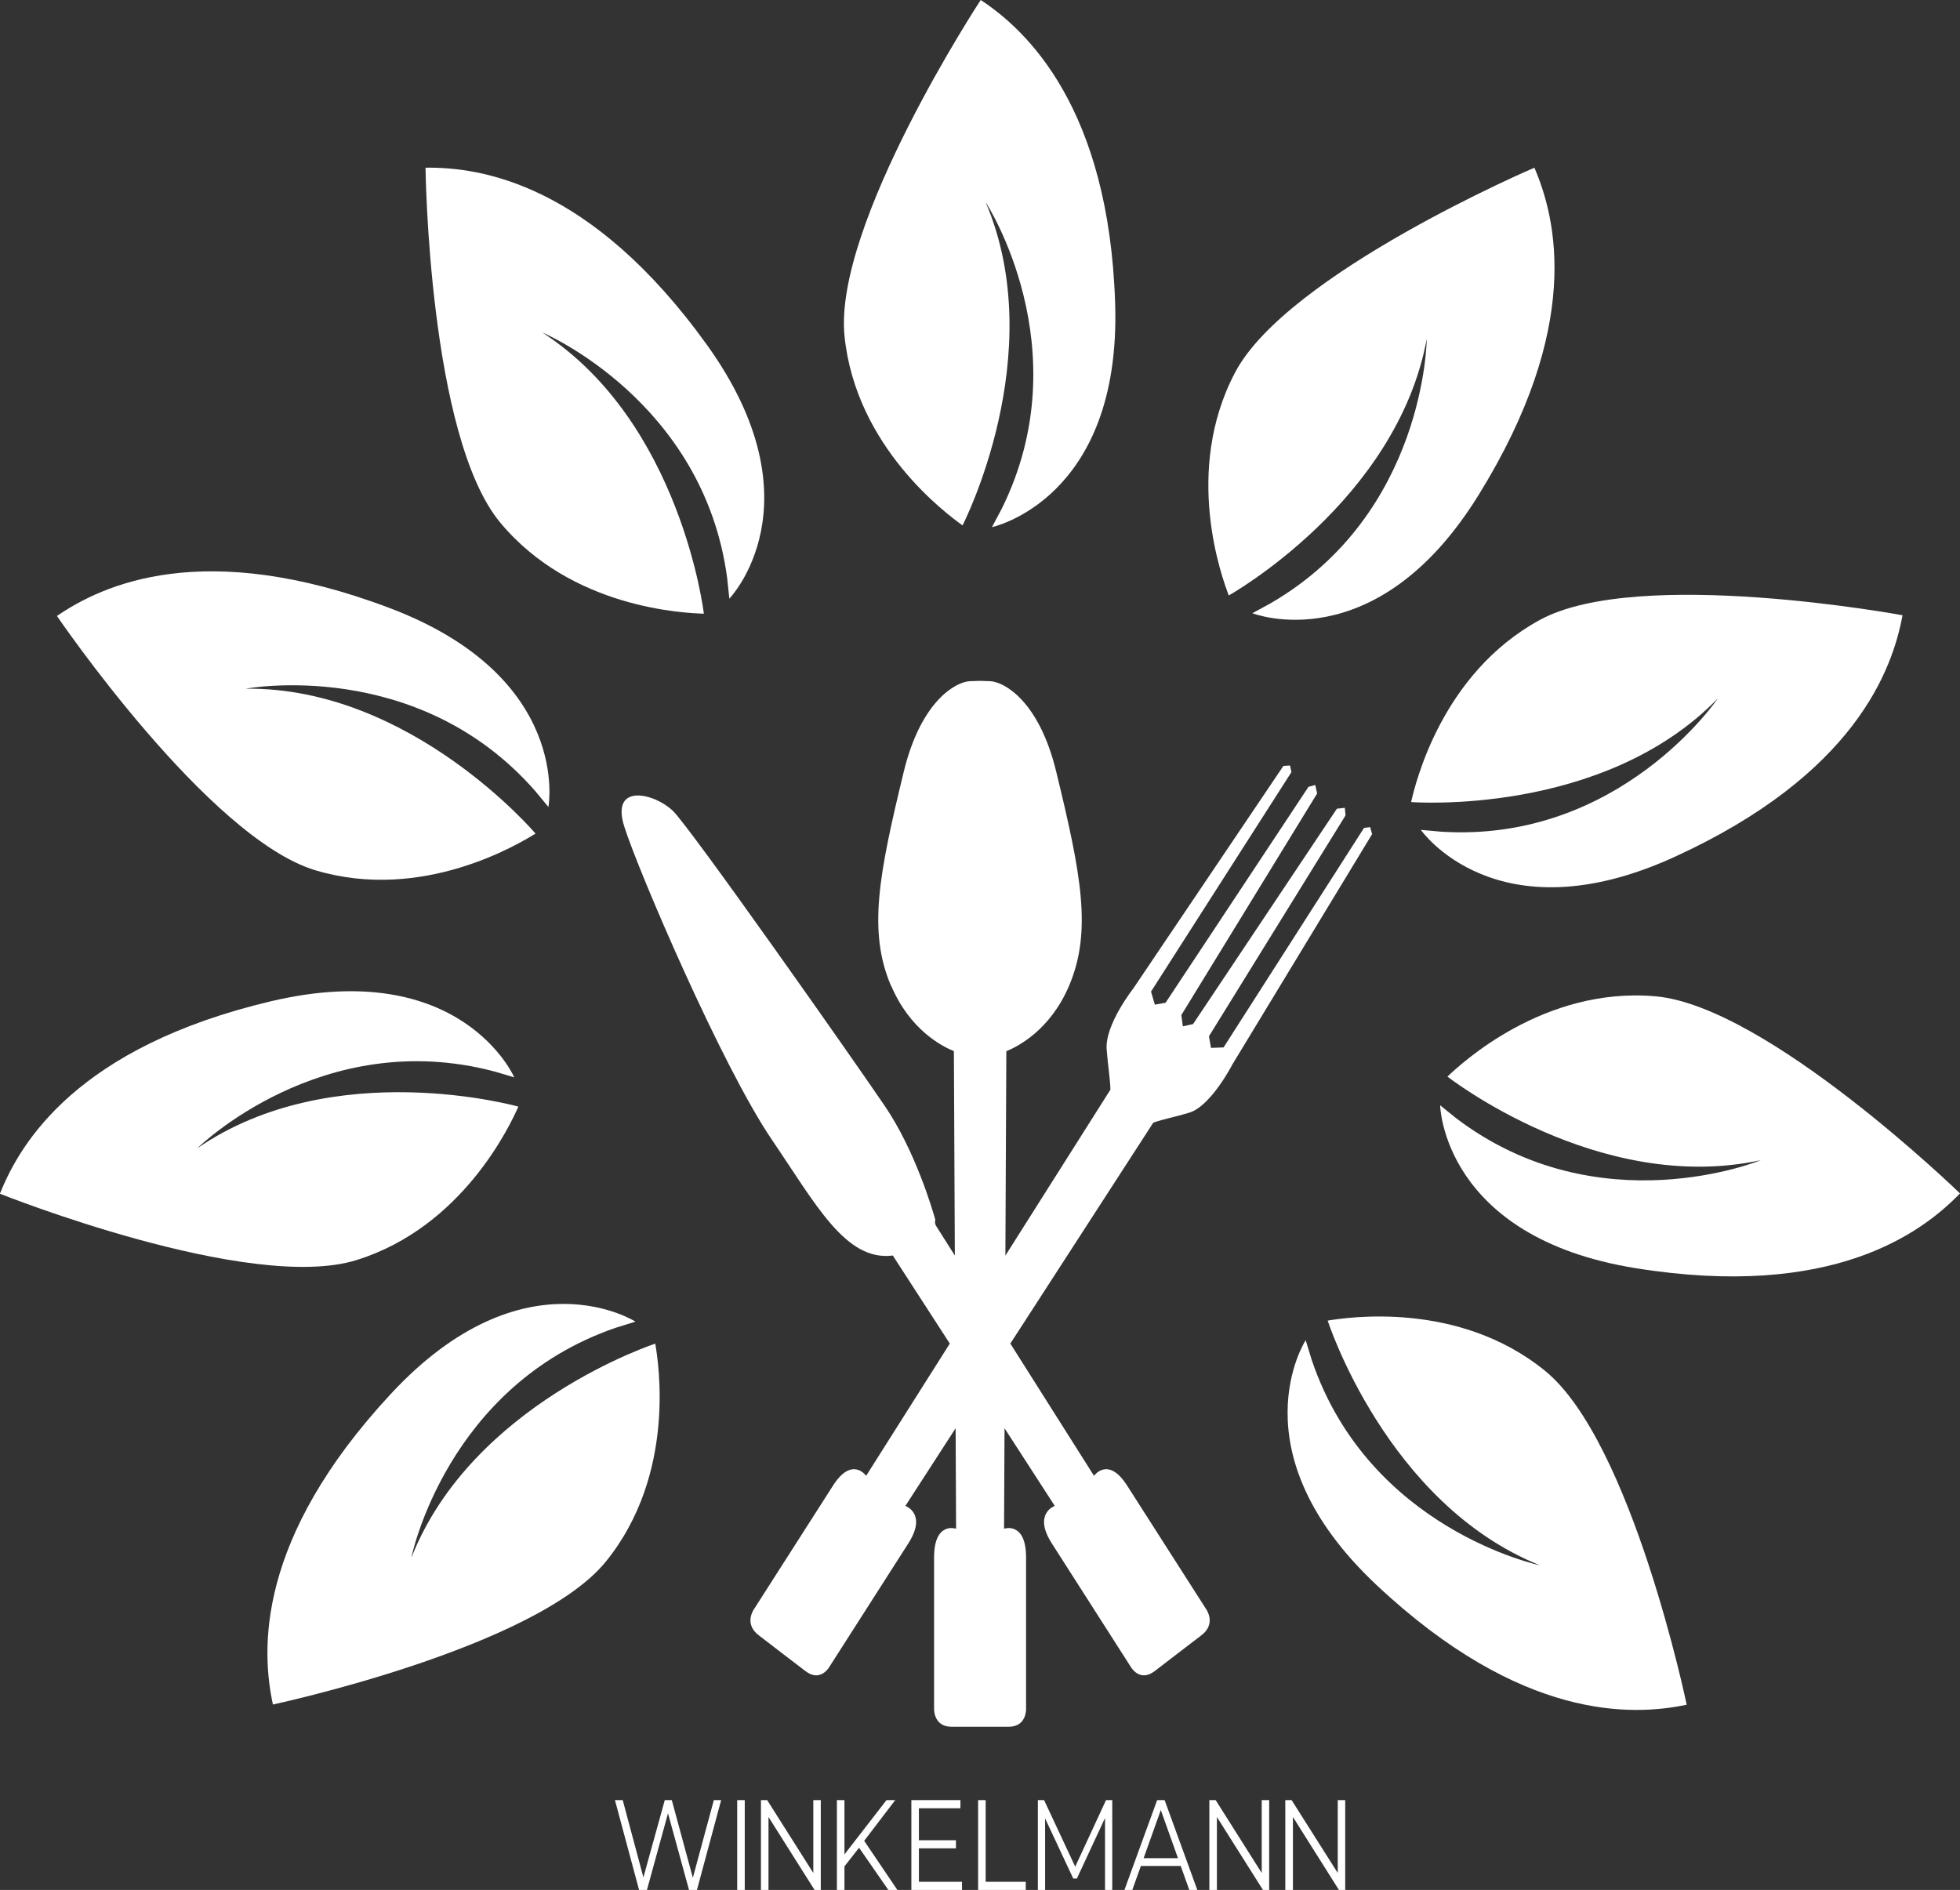
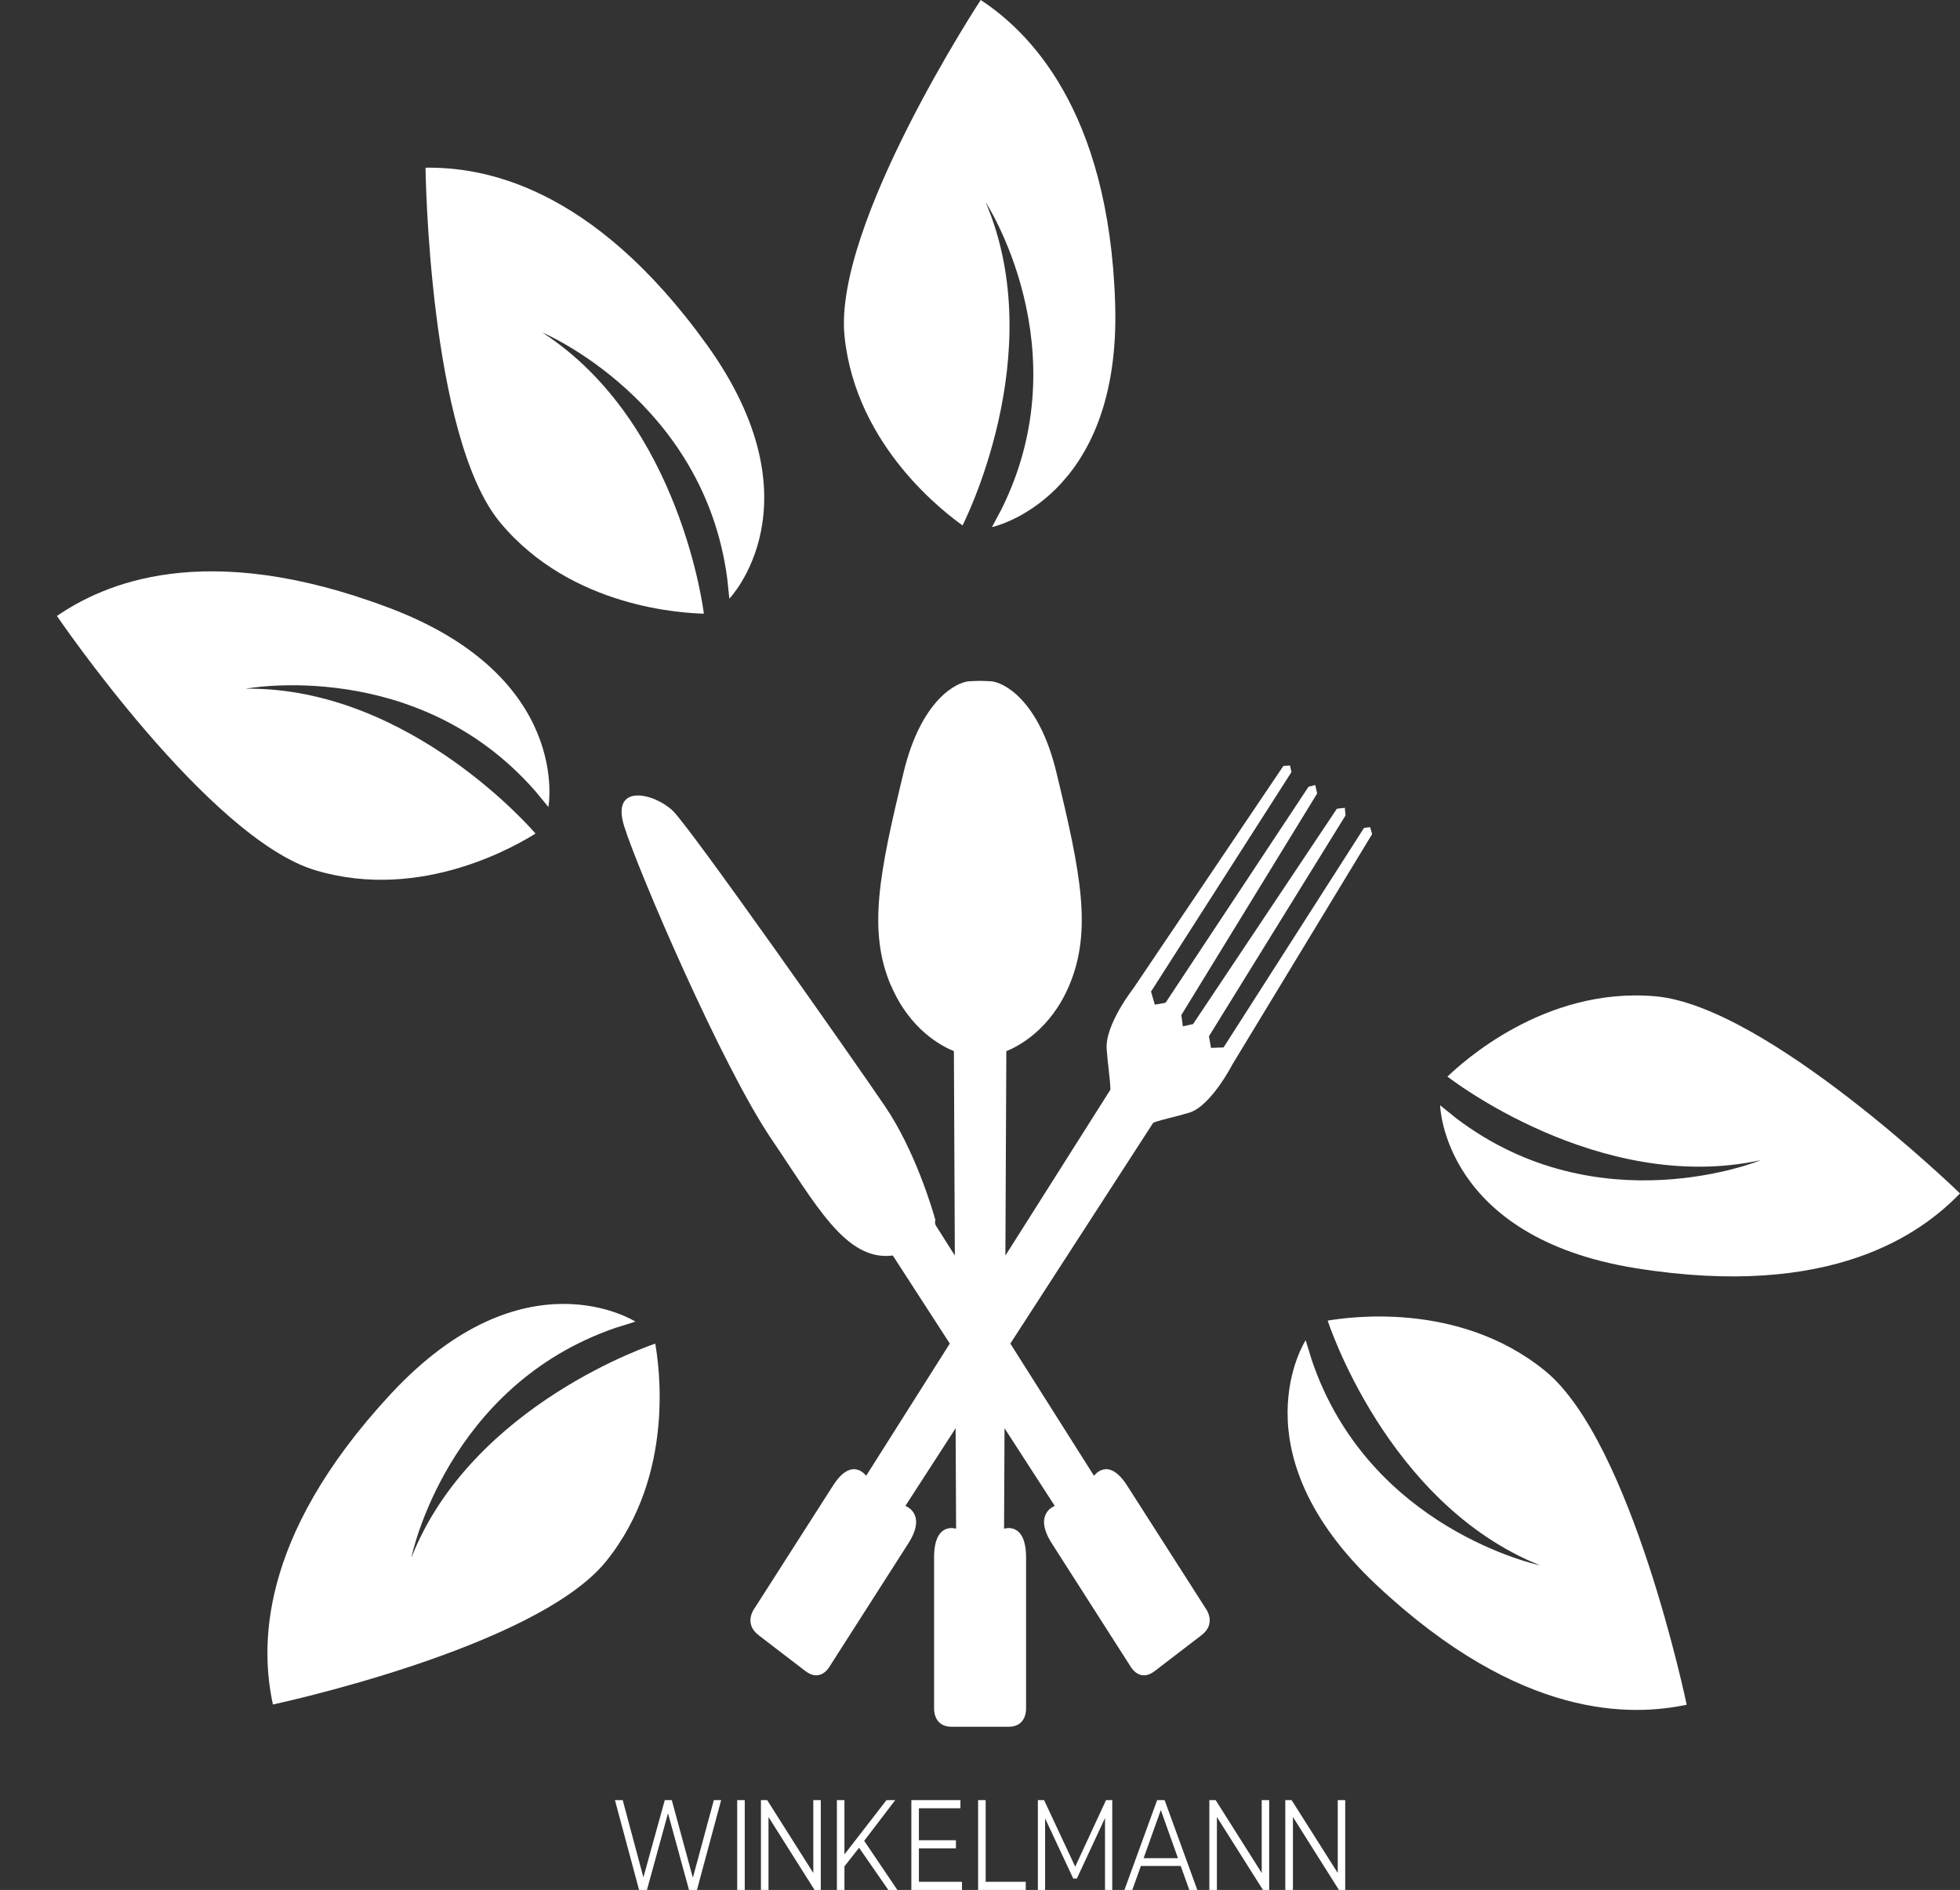
<svg xmlns="http://www.w3.org/2000/svg" id="Kranz_1_final" data-name="Kranz 1 final" viewBox="0 0 249.28 240.4">
  <rect x="0" y="0" width="249.28" height="240.4" fill="#333333" stroke="none" />
  <defs>
    <style>
      .cls-1 {
        fill: #fff;
        stroke-width: 0px;
      }
    </style>
  </defs>
  <g>
    <polygon class="cls-1" points="82.28 240.4 84.96 230.65 87.63 240.4 88.64 240.4 91.72 228.97 90.79 228.97 88.12 238.85 85.44 228.97 84.55 228.97 81.83 238.8 79.2 228.97 78.21 228.97 81.28 240.4 82.28 240.4" />
    <rect class="cls-1" x="93.76" y="228.97" width=".96" height="11.43" />
    <polygon class="cls-1" points="97.74 231.12 103.6 240.4 104.39 240.4 104.39 228.97 103.44 228.97 103.44 238.24 97.57 228.97 96.78 228.97 96.78 240.4 97.74 240.4 97.74 231.12" />
    <polygon class="cls-1" points="107.4 237.4 109.26 235.03 112.98 240.4 114.13 240.4 109.91 234.15 113.86 228.97 112.75 228.97 107.4 235.88 107.4 228.97 106.44 228.97 106.44 240.4 107.4 240.4 107.4 237.4" />
    <polygon class="cls-1" points="122.35 239.36 116.87 239.36 116.87 235.11 121.58 235.11 121.58 234.08 116.87 234.08 116.87 230.01 122.15 230.01 122.15 228.97 115.91 228.97 115.91 240.4 122.35 240.4 122.35 239.36" />
    <polygon class="cls-1" points="124.4 228.97 124.4 240.4 130.46 240.4 130.46 239.36 125.36 239.36 125.36 228.97 124.4 228.97" />
    <polygon class="cls-1" points="141.46 240.4 141.46 228.97 140.67 228.97 136.75 237.44 132.79 228.97 132 228.97 132 240.4 132.92 240.4 132.92 231.3 136.5 238.95 136.96 238.95 140.54 231.25 140.54 240.4 141.46 240.4" />
    <path class="cls-1" d="M145.09,237.35h5.08l1.09,3.05h1.02l-4.16-11.43h-.95l-4.16,11.43h1l1.09-3.05ZM147.63,230.22l2.19,6.14h-4.37l2.19-6.14Z" />
    <polygon class="cls-1" points="154.77 231.12 160.63 240.4 161.42 240.4 161.42 228.97 160.47 228.97 160.47 238.24 154.61 228.97 153.81 228.97 153.81 240.4 154.77 240.4 154.77 231.12" />
    <polygon class="cls-1" points="164.44 231.12 170.29 240.4 171.09 240.4 171.09 228.97 170.14 228.97 170.14 238.24 164.27 228.97 163.47 228.97 163.47 240.4 164.44 240.4 164.44 231.12" />
  </g>
  <path id="Blatt_NEU" data-name="Blatt NEU" class="cls-1" d="M125.36,25.72s12.17,18.61,2.02,39.04l-1.22,2.29s16.44-3.5,15.67-28.39S130.62,3.86,124.73,0c0,0-18.76,28.57-17.32,42.75,1.44,14.18,13.07,22.68,15.01,24.08,0,0,11.19-21.75,2.94-41.11Z" />
-   <path id="Blatt_NEU-2" data-name="Blatt NEU" class="cls-1" d="M181.46,43.11s-.15,22.23-19.9,33.65l-2.28,1.24s15.63,6.17,28.75-15c13.31-21.47,9.9-35.2,7.12-41.67,0,0-31.43,13.44-38.07,26.05-6.64,12.61-1.65,26.12-.8,28.36,0,0,21.35-11.94,25.18-32.63Z" />
-   <path id="Blatt_NEU-3" data-name="Blatt NEU" class="cls-1" d="M218.51,88.8s-12.44,18.43-35.21,16.99l-2.59-.23s9.59,13.8,32.24,3.45c22.97-10.5,27.74-23.82,29.02-30.75,0,0-33.61-6.23-46.12.59-12.52,6.82-15.84,20.83-16.38,23.17,0,0,24.39,1.89,39.04-13.21Z" />
-   <path id="Blatt_NEU-4" data-name="Blatt NEU" class="cls-1" d="M223.9,147.59s-20.57,8.44-38.72-5.37l-2.02-1.63s.34,16.8,24.93,20.73c24.94,3.99,36.29-4.46,41.19-9.52,0,0-24.53-23.81-38.72-25.07-14.2-1.26-24.73,8.56-26.47,10.21,0,0,19.25,15.09,39.82,10.64Z" />
+   <path id="Blatt_NEU-4" data-name="Blatt NEU" class="cls-1" d="M223.9,147.59s-20.57,8.44-38.72-5.37l-2.02-1.63s.34,16.8,24.93,20.73c24.94,3.99,36.29-4.46,41.19-9.52,0,0-24.53-23.81-38.72-25.07-14.2-1.26-24.73,8.56-26.47,10.21,0,0,19.25,15.09,39.82,10.64" />
  <path id="Blatt_NEU-5" data-name="Blatt NEU" class="cls-1" d="M195.87,199.11s-21.77-4.54-29.05-26.16l-.76-2.48s-9.14,14.1,9.02,31.15c18.42,17.29,32.55,16.66,39.44,15.22,0,0-6.96-33.46-18.01-42.47-11.05-9-25.28-6.78-27.65-6.39,0,0,7.48,23.29,27.01,31.13Z" />
  <path id="Blatt_NEU-6" data-name="Blatt NEU" class="cls-1" d="M69.01,42.31s20.49,8.64,23.48,31.26l.27,2.58s11.68-12.08-2.86-32.3c-14.75-20.51-28.74-22.61-35.78-22.52,0,0,.39,34.18,9.5,45.14,9.11,10.96,23.5,11.51,25.9,11.59,0,0-2.86-24.29-20.52-35.75Z" />
  <path id="Blatt_NEU-7" data-name="Blatt NEU" class="cls-1" d="M31.25,87.6s21.85-4.13,36.85,13.05l1.65,2s3.05-16.53-20.25-25.33c-23.63-8.93-36.45-2.94-42.26,1.03,0,0,19.23,28.26,32.88,32.35,13.65,4.09,25.95-3.41,27.99-4.67,0,0-15.82-18.66-36.86-18.43Z" />
-   <path id="Blatt_NEU-8" data-name="Blatt NEU" class="cls-1" d="M25.07,146.08s15.81-15.64,37.85-9.78l2.49.74s-6.71-15.41-30.95-9.68c-24.59,5.81-31.87,17.94-34.47,24.48,0,0,31.74,12.68,45.35,8.44,13.61-4.24,19.61-17.33,20.59-19.52,0,0-23.55-6.63-40.87,5.32Z" />
  <path id="Blatt_NEU-9" data-name="Blatt NEU" class="cls-1" d="M52.33,198.07s4.43-21.79,26.01-29.19l2.48-.77s-14.15-9.07-31.1,9.18c-17.2,18.51-16.49,32.64-15.01,39.52,0,0,33.43-7.13,42.38-18.22,8.95-11.09,6.65-25.31,6.25-27.68,0,0-23.25,7.6-31,27.17Z" />
  <path class="cls-1" d="M113.34,125.38c2.4,5.65,6.52,7.74,7.98,8.32l.12,26-2.38-3.76c-.24-.37-.1-.78-.1-.78-.38-1.36-2.58-8.82-6.42-14.47-4.24-6.25-24.65-35.28-26.94-37.53-2.3-2.25-7.97-3.66-6.21,1.95,1.76,5.61,12.41,30.47,18.74,39.8,5.67,8.34,9.44,15.56,15.42,14.79l7.25,11.2-10.64,16.82s-1.79-2.55-4.21,1.24c-2.43,3.79-10.04,15.7-10.04,15.7,0,0-1.36,1.85.57,3.33,1.94,1.48,2.98,2.29,2.98,2.29,0,0,1.04.8,2.98,2.28,1.93,1.48,3.05-.55,3.05-.55,0,0,7.62-11.9,10.04-15.7,2.42-3.79-.38-4.76-.38-4.76l6.39-9.88.06,12.78s-2.8-.97-2.8,3.66v19.16s-.14,2.37,2.21,2.37h7.28c2.36,0,2.21-2.37,2.21-2.37v-19.16c0-4.63-2.8-3.66-2.8-3.66l.06-12.78,6.39,9.88s-2.8.97-.38,4.76c2.43,3.79,10.04,15.7,10.04,15.7,0,0,1.12,2.03,3.05.55,1.94-1.48,2.98-2.29,2.98-2.29,0,0,1.04-.8,2.98-2.28,1.93-1.48.57-3.33.57-3.33,0,0-7.62-11.9-10.04-15.7-2.42-3.79-4.21-1.24-4.21-1.24l-10.64-16.82,18.18-28.1c1.25-.45,2.85-.74,4.58-1.27,2.77-.85,5.49-6.15,5.49-6.15l17.76-29.28-.25-.89-.78.1-17.86,27.92-1.6.06-.26-1.48,17.37-28.09-.09-.97-1.01.12-18.29,27.39-1.3.29-.19-1.44,17.27-28.18-.24-1.08-.86.23-18.18,27.47-1.36.24-.49-1.66,17.86-27.92-.18-.84-.84.05-19.07,28.28s-3.63,4.61-3.41,7.75c.14,1.96.44,3.71.48,5.15l-13.36,21.11.12-26c1.46-.59,5.58-2.68,7.98-8.32,2.95-6.95,1.53-14.2-1.63-27.21-2.2-9.1-6.67-11.44-8.37-11.53-.72-.04-1.33-.04-1.33-.04,0,0-.62,0-1.33.04-1.7.09-6.16,2.43-8.37,11.53-3.15,13.01-4.58,20.26-1.62,27.21Z" />
</svg>